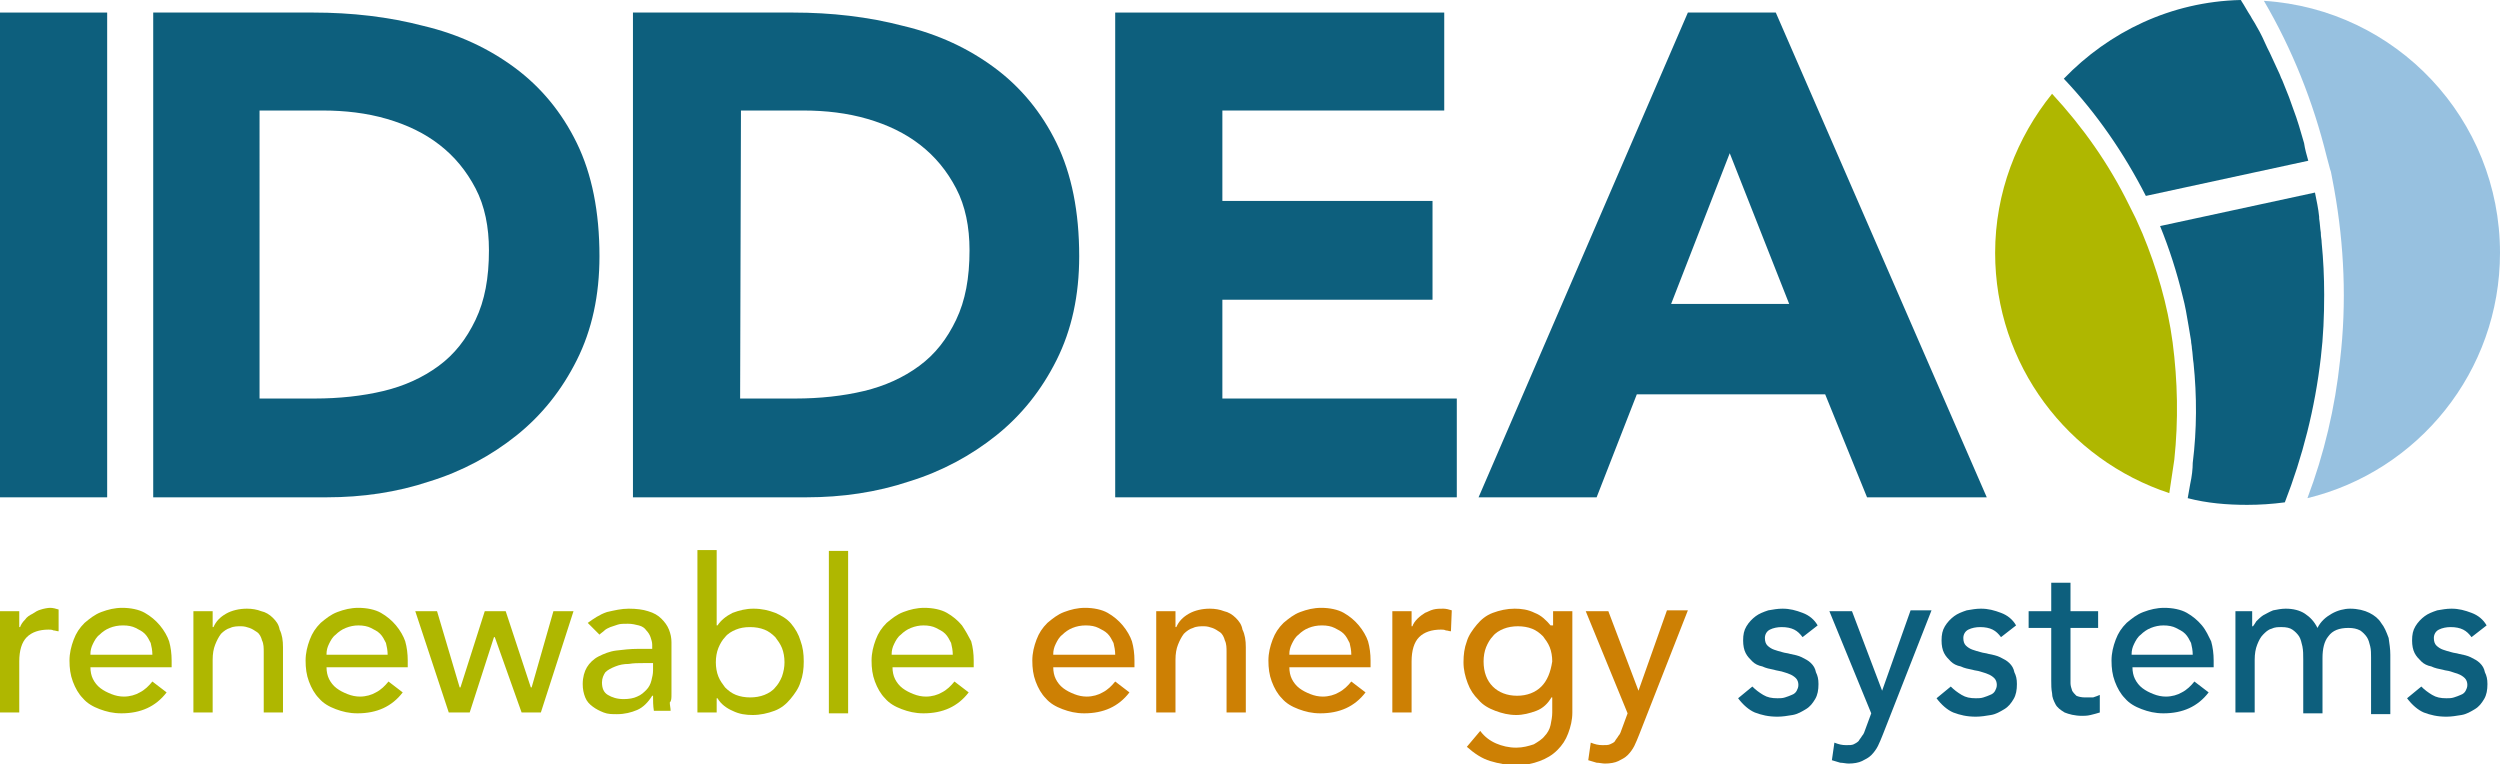
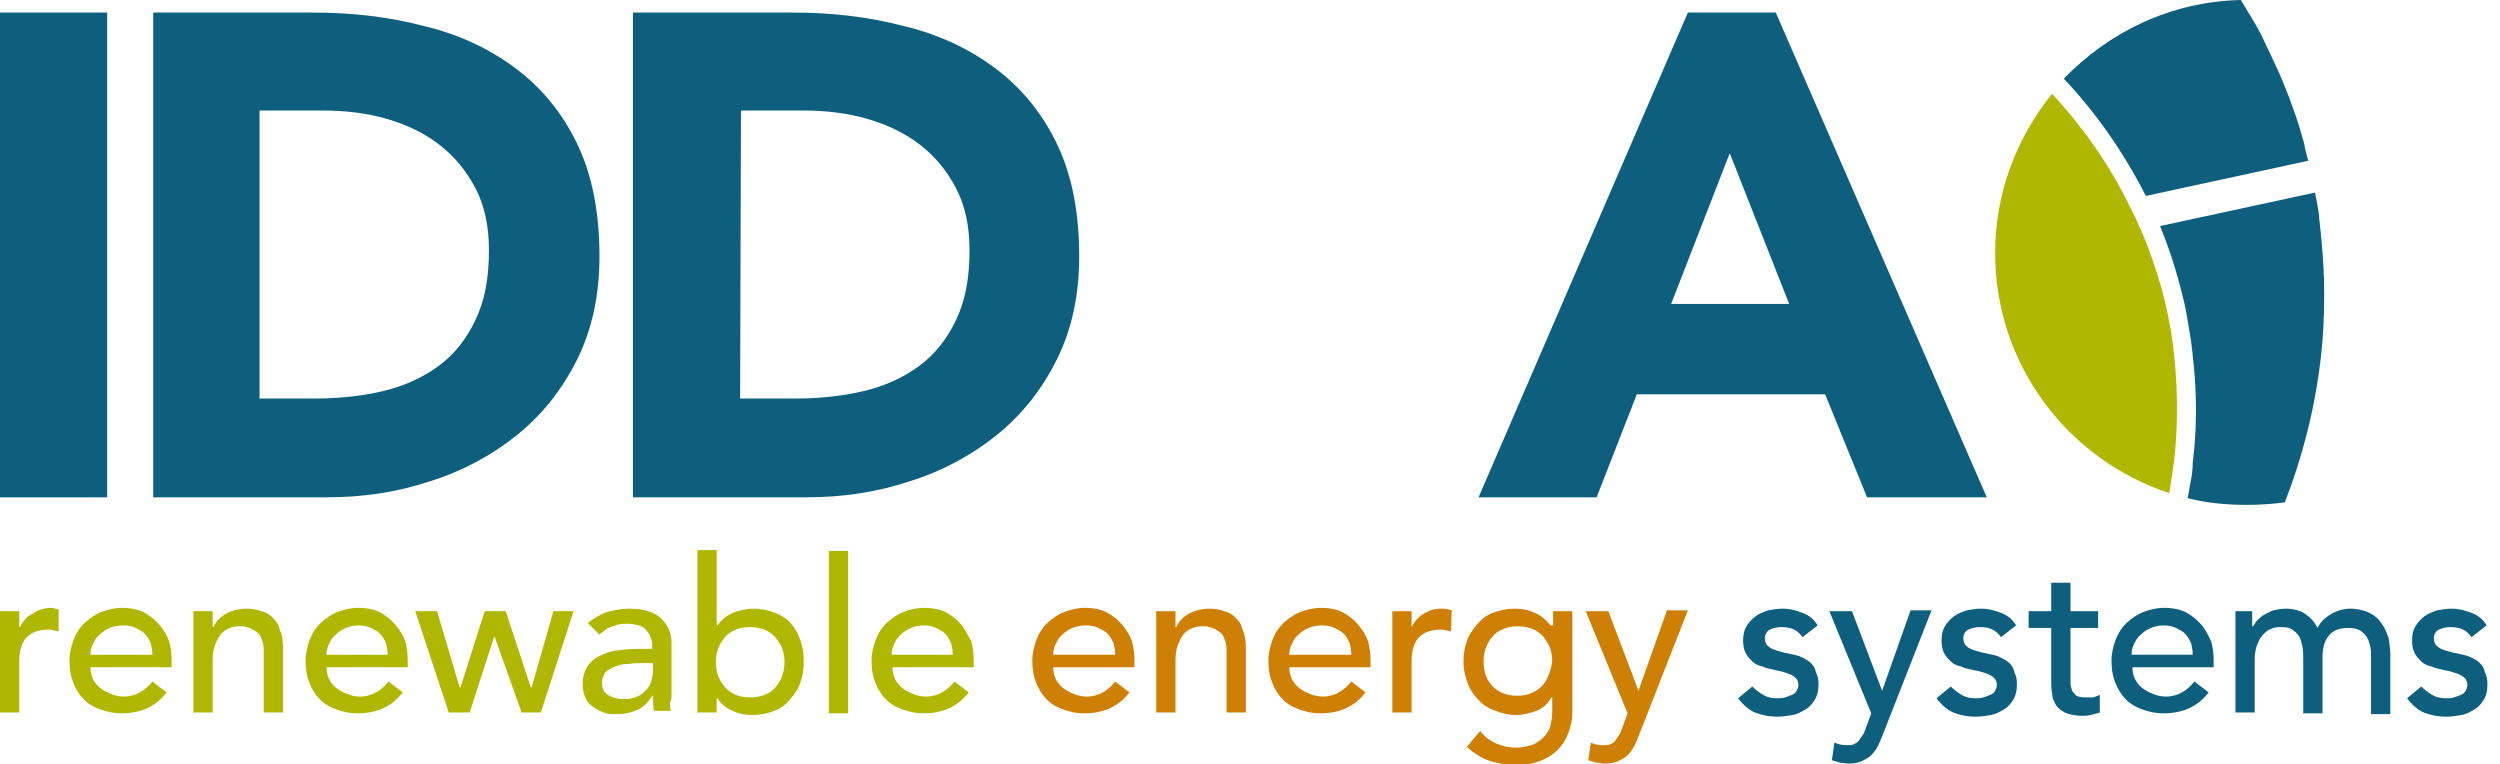
<svg xmlns="http://www.w3.org/2000/svg" version="1.1" id="Layer_1" x="0px" y="0px" width="298.6px" height="91.3px" viewBox="-750 455.7 298.6 91.3" style="enable-background:new -750 455.7 298.6 91.3;" xml:space="preserve">
  <style type="text/css">
	.st0{fill:#0D5F7D;}
	.st1{fill:none;}
	.st2{fill:#AFB700;}
	.st3{fill:#CD8004;}
	.st4{fill:#97C1E0;}
</style>
  <rect x="-750" y="457.2" class="st0" width="12.8" height="57.9" />
  <g>
    <path class="st0" d="M-719,503.3h6.6c2.9,0,5.7-0.3,8.2-0.9c2.5-0.6,4.7-1.6,6.6-3c1.9-1.4,3.3-3.2,4.4-5.5c1.1-2.3,1.6-5,1.6-8.3   c0-2.8-0.5-5.3-1.6-7.4c-1.1-2.1-2.5-3.8-4.3-5.2c-1.8-1.4-3.9-2.4-6.3-3.1c-2.4-0.7-5-1-7.6-1h-7.6V503.3z M-731.7,457.2h19.1   c4.6,0,9,0.5,13.2,1.6c4.2,1,7.8,2.7,10.9,5c3.1,2.3,5.6,5.3,7.4,9c1.8,3.7,2.7,8.2,2.7,13.5c0,4.7-0.9,8.8-2.7,12.4   c-1.8,3.6-4.2,6.6-7.2,9s-6.5,4.3-10.4,5.5c-3.9,1.3-8,1.9-12.3,1.9h-20.7V457.2z" />
    <path class="st0" d="M-661.6,503.3h6.6c2.9,0,5.7-0.3,8.2-0.9c2.5-0.6,4.7-1.6,6.6-3c1.9-1.4,3.3-3.2,4.4-5.5   c1.1-2.3,1.6-5,1.6-8.3c0-2.8-0.5-5.3-1.6-7.4c-1.1-2.1-2.5-3.8-4.3-5.2c-1.8-1.4-3.9-2.4-6.3-3.1c-2.4-0.7-5-1-7.6-1h-7.5   L-661.6,503.3L-661.6,503.3z M-674.4,457.2h19.1c4.6,0,9,0.5,13.2,1.6c4.2,1,7.8,2.7,10.9,5c3.1,2.3,5.6,5.3,7.4,9   c1.8,3.7,2.7,8.2,2.7,13.5c0,4.7-0.9,8.8-2.7,12.4s-4.2,6.6-7.2,9s-6.5,4.3-10.4,5.5c-3.9,1.3-8,1.9-12.3,1.9h-20.7V457.2z" />
  </g>
-   <polygon class="st0" points="-616.8,457.2 -577.5,457.2 -577.5,468.9 -604,468.9 -604,479.7 -578.9,479.7 -578.9,491.5 -604,491.5   -604,503.3 -576,503.3 -576,515.1 -616.8,515.1 " />
  <path class="st0" d="M-543.4,474l-7,18h14.1L-543.4,474z M-548.4,457.2h10.5l25.2,57.9H-527l-5-12.3h-22.5l-4.8,12.3h-14.1  L-548.4,457.2z" />
  <path class="st1" d="M-617.9,531.2c-0.3-0.3-0.7-0.6-1.1-0.7c-0.4-0.2-0.9-0.3-1.5-0.3s-1.1,0.1-1.6,0.3s-0.9,0.5-1.2,0.8  c-0.3,0.3-0.6,0.7-0.8,1.1c-0.2,0.4-0.3,0.8-0.3,1.2h7.3c0-0.5-0.1-1-0.2-1.4C-617.3,531.9-617.6,531.6-617.9,531.2z" />
  <path class="st1" d="M-637.1,531.2c-0.3-0.3-0.7-0.6-1.1-0.7c-0.4-0.2-0.9-0.3-1.5-0.3c-0.6,0-1.1,0.1-1.5,0.3  c-0.5,0.2-0.9,0.5-1.2,0.8c-0.3,0.3-0.6,0.7-0.8,1.1s-0.3,0.8-0.3,1.2h7.3c0-0.5-0.1-1-0.2-1.4  C-636.6,531.9-636.9,531.6-637.1,531.2z" />
  <path class="st1" d="M-589.7,531.2c-0.3-0.3-0.7-0.6-1.1-0.7c-0.4-0.2-0.9-0.3-1.5-0.3c-0.6,0-1.1,0.1-1.6,0.3s-0.9,0.5-1.2,0.8  c-0.3,0.3-0.6,0.7-0.8,1.1c-0.2,0.4-0.3,0.8-0.3,1.2h7.3c0-0.5-0.1-1-0.2-1.4C-589.2,531.9-589.4,531.6-589.7,531.2z" />
  <path class="st1" d="M-674.9,535.1c-0.6,0.1-1.1,0.2-1.6,0.3c-0.5,0.2-0.9,0.4-1.2,0.7s-0.4,0.7-0.4,1.2c0,0.7,0.2,1.2,0.7,1.5  c0.5,0.3,1.1,0.5,1.9,0.5c0.6,0,1.2-0.1,1.6-0.3c0.4-0.2,0.8-0.5,1.1-0.8s0.5-0.7,0.6-1.1c0.1-0.4,0.2-0.8,0.2-1.2v-0.8h-1.2  C-673.8,535-674.3,535-674.9,535.1z" />
  <path class="st1" d="M-732.9,531.2c-0.3-0.3-0.7-0.6-1.1-0.7c-0.4-0.2-0.9-0.3-1.5-0.3s-1.1,0.1-1.6,0.3s-0.9,0.5-1.2,0.8  c-0.3,0.3-0.6,0.7-0.8,1.1c-0.2,0.4-0.3,0.8-0.3,1.2h7.4c0-0.5-0.1-1-0.2-1.4C-732.4,531.9-732.6,531.6-732.9,531.2z" />
-   <path class="st1" d="M-565.9,531.7c-0.3-0.4-0.8-0.7-1.3-0.9c-0.5-0.2-1.1-0.3-1.7-0.3c-0.6,0-1.2,0.1-1.7,0.3s-0.9,0.5-1.3,0.9  c-0.3,0.4-0.6,0.8-0.8,1.3s-0.3,1.1-0.3,1.7c0,1.2,0.4,2.2,1.1,3c0.7,0.7,1.7,1.1,2.9,1.1s2.2-0.4,2.9-1.1c0.7-0.7,1.1-1.7,1.1-3  c0-0.6-0.1-1.2-0.3-1.7C-565.3,532.5-565.6,532.1-565.9,531.7z" />
-   <path class="st1" d="M-704.7,531.2c-0.3-0.3-0.7-0.6-1.1-0.7c-0.4-0.2-0.9-0.3-1.5-0.3c-0.6,0-1.1,0.1-1.5,0.3  c-0.5,0.2-0.9,0.5-1.2,0.8c-0.3,0.3-0.6,0.7-0.8,1.1c-0.2,0.5-0.2,0.9-0.2,1.4h7.3c0-0.5-0.1-1-0.2-1.4  C-704.2,531.9-704.4,531.6-704.7,531.2z" />
  <path class="st1" d="M-657.4,531.7c-0.3-0.4-0.8-0.7-1.3-0.9c-0.5-0.2-1.1-0.3-1.7-0.3c-0.6,0-1.2,0.1-1.7,0.3s-0.9,0.5-1.3,0.9  c-0.3,0.4-0.6,0.8-0.8,1.3s-0.3,1.1-0.3,1.7s0.1,1.2,0.3,1.7s0.5,1,0.8,1.3c0.3,0.4,0.8,0.7,1.3,0.9c0.5,0.2,1,0.3,1.7,0.3  c0.6,0,1.2-0.1,1.7-0.3s0.9-0.5,1.3-0.9c0.3-0.4,0.6-0.8,0.8-1.3c0.2-0.5,0.3-1.1,0.3-1.7s-0.1-1.2-0.3-1.7  C-656.8,532.5-657,532.1-657.4,531.7z" />
  <path class="st1" d="M-489,531.2c-0.3-0.3-0.7-0.6-1.1-0.7c-0.4-0.2-0.9-0.3-1.5-0.3s-1.1,0.1-1.5,0.3c-0.5,0.2-0.9,0.5-1.2,0.8  c-0.3,0.3-0.6,0.7-0.8,1.1s-0.3,0.8-0.3,1.2h7.3c0-0.5-0.1-1-0.2-1.4C-488.5,531.9-488.7,531.6-489,531.2z" />
  <path class="st2" d="M-745.1,528.5c-0.4,0.1-0.7,0.3-1,0.5c-0.4,0.2-0.7,0.4-0.9,0.7c-0.3,0.3-0.5,0.6-0.6,0.9h-0.1v-1.9h-2.3v12.1  h2.3v-6.1c0-1.3,0.3-2.3,0.9-2.9c0.6-0.6,1.5-0.9,2.6-0.9c0.2,0,0.4,0,0.6,0.1c0.2,0,0.4,0.1,0.6,0.1v-2.6c-0.3-0.1-0.7-0.2-1-0.2  S-744.8,528.4-745.1,528.5z" />
  <path class="st2" d="M-730.9,530.4c-0.5-0.6-1.1-1.1-1.8-1.5c-0.7-0.4-1.7-0.6-2.7-0.6c-0.9,0-1.7,0.2-2.5,0.5  c-0.8,0.3-1.4,0.8-2,1.3c-0.6,0.6-1,1.2-1.3,2c-0.3,0.8-0.5,1.6-0.5,2.5c0,0.9,0.1,1.7,0.4,2.5c0.3,0.8,0.7,1.5,1.2,2  c0.5,0.6,1.2,1,2,1.3c0.8,0.3,1.6,0.5,2.6,0.5c2.3,0,4.1-0.8,5.4-2.5l-1.7-1.3c-0.4,0.5-0.9,1-1.5,1.3c-0.5,0.3-1.2,0.5-1.9,0.5  c-0.5,0-1-0.1-1.5-0.3s-0.9-0.4-1.3-0.7s-0.7-0.7-0.9-1.1c-0.2-0.4-0.3-0.9-0.3-1.4h9.7v-0.8c0-0.8-0.1-1.6-0.3-2.3  C-730,531.7-730.4,531-730.9,530.4z M-739.2,533.8c0-0.4,0.1-0.8,0.3-1.2c0.2-0.4,0.4-0.8,0.8-1.1c0.3-0.3,0.7-0.6,1.2-0.8  s1-0.3,1.6-0.3c0.6,0,1.1,0.1,1.5,0.3c0.4,0.2,0.8,0.4,1.1,0.7s0.5,0.7,0.7,1.1c0.1,0.4,0.2,0.9,0.2,1.4h-7.4V533.8z" />
  <path class="st2" d="M-717.4,529.5c-0.4-0.4-0.9-0.7-1.4-0.8c-0.5-0.2-1.1-0.3-1.7-0.3c-0.9,0-1.8,0.2-2.5,0.6s-1.2,0.9-1.5,1.6  h-0.1v-1.9h-2.3v12.1h2.3v-6.3c0-0.7,0.1-1.3,0.3-1.8s0.4-0.9,0.7-1.3c0.3-0.3,0.7-0.6,1.1-0.7c0.4-0.2,0.9-0.2,1.3-0.2  c0.4,0,0.7,0.1,1,0.2c0.3,0.1,0.6,0.3,0.9,0.5s0.5,0.6,0.6,1c0.2,0.4,0.2,0.9,0.2,1.4v7.2h2.3V533c0-0.8-0.1-1.5-0.4-2.1  C-716.7,530.3-717,529.9-717.4,529.5z" />
  <path class="st2" d="M-702.7,530.4c-0.5-0.6-1.1-1.1-1.8-1.5c-0.7-0.4-1.7-0.6-2.7-0.6c-0.9,0-1.7,0.2-2.5,0.5  c-0.8,0.3-1.4,0.8-2,1.3c-0.6,0.6-1,1.2-1.3,2c-0.3,0.8-0.5,1.6-0.5,2.5c0,0.9,0.1,1.7,0.4,2.5c0.3,0.8,0.7,1.5,1.2,2  c0.5,0.6,1.2,1,2,1.3c0.8,0.3,1.6,0.5,2.6,0.5c2.3,0,4.1-0.8,5.4-2.5l-1.7-1.3c-0.4,0.5-0.9,1-1.5,1.3c-0.5,0.3-1.2,0.5-1.9,0.5  c-0.5,0-1-0.1-1.5-0.3s-0.9-0.4-1.3-0.7c-0.4-0.3-0.7-0.7-0.9-1.1c-0.2-0.4-0.3-0.9-0.3-1.4h9.7v-0.8c0-0.8-0.1-1.6-0.3-2.3  C-701.8,531.7-702.2,531-702.7,530.4z M-711,533.8c0-0.4,0.1-0.8,0.3-1.2c0.2-0.4,0.4-0.8,0.8-1.1c0.3-0.3,0.7-0.6,1.2-0.8  s1-0.3,1.5-0.3c0.6,0,1.1,0.1,1.5,0.3c0.4,0.2,0.8,0.4,1.1,0.7c0.3,0.3,0.5,0.7,0.7,1.1c0.1,0.4,0.2,0.9,0.2,1.4h-7.3V533.8z" />
  <polygon class="st2" points="-686.5,537.8 -686.6,537.8 -689.6,528.7 -692.1,528.7 -695,537.8 -695.1,537.8 -697.8,528.7   -700.4,528.7 -696.4,540.8 -693.9,540.8 -691,531.8 -690.9,531.8 -687.7,540.8 -685.4,540.8 -681.5,528.7 -683.9,528.7 " />
  <path class="st2" d="M-669.8,538.6v-6.2c0-0.5-0.1-1-0.3-1.5c-0.2-0.5-0.5-0.9-0.9-1.3c-0.4-0.4-0.9-0.7-1.6-0.9  c-0.6-0.2-1.4-0.3-2.3-0.3c-0.9,0-1.7,0.2-2.6,0.4c-0.9,0.3-1.6,0.8-2.3,1.3l1.4,1.4c0.2-0.2,0.4-0.3,0.6-0.5  c0.2-0.2,0.5-0.3,0.7-0.4c0.3-0.1,0.6-0.2,0.9-0.3c0.3-0.1,0.7-0.1,1.2-0.1s0.9,0.1,1.3,0.2c0.4,0.1,0.7,0.3,0.9,0.6  c0.2,0.2,0.4,0.5,0.5,0.8c0.1,0.3,0.2,0.6,0.2,0.9v0.5h-1.7c-0.9,0-1.8,0.1-2.6,0.2c-0.8,0.1-1.5,0.4-2.1,0.7  c-0.6,0.3-1.1,0.8-1.4,1.3c-0.3,0.5-0.5,1.2-0.5,2c0,0.6,0.1,1.1,0.3,1.6c0.2,0.5,0.5,0.8,0.9,1.1c0.4,0.3,0.8,0.5,1.3,0.7  s1,0.2,1.6,0.2c0.9,0,1.7-0.2,2.4-0.5c0.7-0.3,1.3-0.9,1.8-1.7h0.1c0,0.6,0,1.2,0.1,1.8h2c0-0.3-0.1-0.7-0.1-1  C-669.8,539.4-669.8,539.1-669.8,538.6z M-672,535.8c0,0.4-0.1,0.8-0.2,1.2c-0.1,0.4-0.3,0.8-0.6,1.1c-0.3,0.3-0.6,0.6-1.1,0.8  c-0.4,0.2-1,0.3-1.6,0.3c-0.8,0-1.4-0.2-1.9-0.5s-0.7-0.8-0.7-1.5c0-0.5,0.2-0.9,0.4-1.2c0.3-0.3,0.7-0.5,1.2-0.7  c0.5-0.2,1-0.3,1.6-0.3c0.6-0.1,1.1-0.1,1.7-0.1h1.2V535.8z" />
  <path class="st2" d="M-655.5,530.2c-0.5-0.6-1.2-1-1.9-1.3c-0.8-0.3-1.6-0.5-2.6-0.5c-0.9,0-1.7,0.2-2.5,0.5  c-0.8,0.4-1.4,0.9-1.8,1.5h-0.1v-9h-2.3v19.4h2.3v-1.7h0.1c0.4,0.7,1.1,1.2,1.8,1.5c0.8,0.4,1.6,0.5,2.4,0.5c0.9,0,1.8-0.2,2.6-0.5  c0.8-0.3,1.4-0.8,1.9-1.4s1-1.3,1.2-2c0.3-0.8,0.4-1.6,0.4-2.5s-0.1-1.7-0.4-2.5C-654.6,531.5-655,530.8-655.5,530.2z M-656.6,536.5  c-0.2,0.5-0.5,1-0.8,1.3c-0.3,0.4-0.8,0.7-1.3,0.9s-1.1,0.3-1.7,0.3c-0.6,0-1.2-0.1-1.7-0.3s-0.9-0.5-1.3-0.9  c-0.3-0.4-0.6-0.8-0.8-1.3s-0.3-1.1-0.3-1.7c0-0.6,0.1-1.2,0.3-1.7s0.5-1,0.8-1.3c0.3-0.4,0.8-0.7,1.3-0.9s1-0.3,1.7-0.3  c0.6,0,1.2,0.1,1.7,0.3s0.9,0.5,1.3,0.9c0.3,0.4,0.6,0.8,0.8,1.3c0.2,0.5,0.3,1.1,0.3,1.7C-656.3,535.4-656.4,535.9-656.6,536.5z" />
  <rect x="-651" y="521.5" class="st2" width="2.3" height="19.4" />
  <path class="st2" d="M-635.1,530.4c-0.5-0.6-1.1-1.1-1.8-1.5c-0.7-0.4-1.7-0.6-2.7-0.6c-0.9,0-1.7,0.2-2.5,0.5  c-0.8,0.3-1.4,0.8-2,1.3c-0.6,0.6-1,1.2-1.3,2c-0.3,0.8-0.5,1.6-0.5,2.5c0,0.9,0.1,1.7,0.4,2.5c0.3,0.8,0.7,1.5,1.2,2  c0.5,0.6,1.2,1,2,1.3s1.6,0.5,2.6,0.5c2.3,0,4.1-0.8,5.4-2.5l-1.7-1.3c-0.4,0.5-0.9,1-1.5,1.3c-0.5,0.3-1.2,0.5-1.9,0.5  c-0.5,0-1-0.1-1.5-0.3s-0.9-0.4-1.3-0.7c-0.4-0.3-0.7-0.7-0.9-1.1c-0.2-0.4-0.3-0.9-0.3-1.4h9.7v-0.8c0-0.8-0.1-1.6-0.3-2.3  C-634.3,531.7-634.7,531-635.1,530.4z M-643.5,533.8c0-0.4,0.1-0.8,0.3-1.2c0.2-0.4,0.4-0.8,0.8-1.1c0.3-0.3,0.7-0.6,1.2-0.8  s1-0.3,1.5-0.3c0.6,0,1.1,0.1,1.5,0.3c0.4,0.2,0.8,0.4,1.1,0.7c0.3,0.3,0.5,0.7,0.7,1.1c0.1,0.4,0.2,0.9,0.2,1.4h-7.3V533.8z" />
  <path class="st3" d="M-615.9,530.4c-0.5-0.6-1.1-1.1-1.8-1.5c-0.7-0.4-1.7-0.6-2.7-0.6c-0.9,0-1.7,0.2-2.5,0.5  c-0.8,0.3-1.4,0.8-2,1.3c-0.6,0.6-1,1.2-1.3,2c-0.3,0.8-0.5,1.6-0.5,2.5c0,0.9,0.1,1.7,0.4,2.5c0.3,0.8,0.7,1.5,1.2,2  c0.5,0.6,1.2,1,2,1.3c0.8,0.3,1.6,0.5,2.6,0.5c2.3,0,4.1-0.8,5.4-2.5l-1.7-1.3c-0.4,0.5-0.9,1-1.5,1.3c-0.5,0.3-1.2,0.5-1.9,0.5  c-0.5,0-1-0.1-1.5-0.3s-0.9-0.4-1.3-0.7s-0.7-0.7-0.9-1.1c-0.2-0.4-0.3-0.9-0.3-1.4h9.7v-0.8c0-0.8-0.1-1.6-0.3-2.3  C-615,531.7-615.4,531-615.9,530.4z M-624.2,533.8c0-0.4,0.1-0.8,0.3-1.2c0.2-0.4,0.4-0.8,0.8-1.1c0.3-0.3,0.7-0.6,1.2-0.8  s1-0.3,1.6-0.3s1.1,0.1,1.5,0.3s0.8,0.4,1.1,0.7c0.3,0.3,0.5,0.7,0.7,1.1c0.1,0.4,0.2,0.9,0.2,1.4h-7.4V533.8z" />
  <path class="st3" d="M-602.4,529.5c-0.4-0.4-0.9-0.7-1.4-0.8c-0.5-0.2-1.1-0.3-1.7-0.3c-0.9,0-1.8,0.2-2.5,0.6  c-0.7,0.4-1.2,0.9-1.5,1.6h-0.1v-1.9h-2.3v12.1h2.3v-6.3c0-0.7,0.1-1.3,0.3-1.8s0.4-0.9,0.7-1.3c0.3-0.3,0.7-0.6,1.1-0.7  c0.4-0.2,0.9-0.2,1.3-0.2c0.4,0,0.7,0.1,1,0.2c0.3,0.1,0.6,0.3,0.9,0.5s0.5,0.6,0.6,1c0.2,0.4,0.2,0.9,0.2,1.4v7.2h2.3V533  c0-0.8-0.1-1.5-0.4-2.1C-601.7,530.3-602,529.9-602.4,529.5z" />
  <path class="st3" d="M-587.7,530.4c-0.5-0.6-1.1-1.1-1.8-1.5c-0.7-0.4-1.7-0.6-2.7-0.6c-0.9,0-1.7,0.2-2.5,0.5  c-0.8,0.3-1.4,0.8-2,1.3c-0.6,0.6-1,1.2-1.3,2c-0.3,0.8-0.5,1.6-0.5,2.5c0,0.9,0.1,1.7,0.4,2.5c0.3,0.8,0.7,1.5,1.2,2  c0.5,0.6,1.2,1,2,1.3c0.8,0.3,1.6,0.5,2.6,0.5c2.3,0,4.1-0.8,5.4-2.5l-1.7-1.3c-0.4,0.5-0.9,1-1.5,1.3c-0.5,0.3-1.2,0.5-1.9,0.5  c-0.5,0-1-0.1-1.5-0.3s-0.9-0.4-1.3-0.7c-0.4-0.3-0.7-0.7-0.9-1.1c-0.2-0.4-0.3-0.9-0.3-1.4h9.7v-0.8c0-0.8-0.1-1.6-0.3-2.3  C-586.8,531.7-587.2,531-587.7,530.4z M-596,533.8c0-0.4,0.1-0.8,0.3-1.2c0.2-0.4,0.4-0.8,0.8-1.1c0.3-0.3,0.7-0.6,1.2-0.8  s1-0.3,1.6-0.3c0.6,0,1.1,0.1,1.5,0.3c0.4,0.2,0.8,0.4,1.1,0.7c0.3,0.3,0.5,0.7,0.7,1.1c0.1,0.4,0.2,0.9,0.2,1.4h-7.4V533.8z" />
  <path class="st3" d="M-578.8,528.5c-0.4,0.1-0.7,0.3-1,0.4c-0.3,0.2-0.6,0.4-0.9,0.7s-0.5,0.6-0.6,0.9h-0.1v-1.8h-2.3v12.1h2.3v-6.1  c0-1.3,0.3-2.3,0.9-2.9c0.6-0.6,1.5-0.9,2.6-0.9c0.2,0,0.4,0,0.6,0.1c0.2,0,0.4,0.1,0.6,0.1l0.1-2.5c-0.3-0.1-0.7-0.2-1-0.2  C-578,528.4-578.4,528.4-578.8,528.5z" />
  <path class="st3" d="M-564.8,530.4L-564.8,530.4c-0.5-0.6-1.1-1.2-1.9-1.5c-0.8-0.4-1.6-0.5-2.4-0.5c-0.9,0-1.8,0.2-2.6,0.5  c-0.8,0.3-1.4,0.8-1.9,1.4c-0.5,0.6-1,1.3-1.2,2c-0.3,0.8-0.4,1.6-0.4,2.5c0,0.9,0.2,1.7,0.5,2.5c0.3,0.8,0.7,1.4,1.3,2  c0.5,0.6,1.2,1,2,1.3c0.8,0.3,1.6,0.5,2.5,0.5c0.8,0,1.6-0.2,2.4-0.5c0.8-0.3,1.4-0.9,1.8-1.6h0.1v1.8c0,0.5-0.1,1-0.2,1.5  c-0.1,0.5-0.4,1-0.7,1.3c-0.3,0.4-0.8,0.7-1.3,1c-0.6,0.2-1.3,0.4-2.1,0.4c-0.9,0-1.7-0.2-2.4-0.5c-0.7-0.3-1.4-0.8-1.9-1.5  l-1.6,1.9c0.9,0.8,1.8,1.4,2.8,1.7s2,0.5,3.2,0.5c1,0,1.9-0.2,2.7-0.5s1.5-0.7,2.1-1.3c0.6-0.6,1-1.2,1.3-2c0.3-0.8,0.5-1.6,0.5-2.5  v-12.1h-2.3v1.7H-564.8z M-565.9,537.7c-0.7,0.7-1.7,1.1-2.9,1.1s-2.2-0.4-2.9-1.1c-0.7-0.7-1.1-1.7-1.1-3c0-0.6,0.1-1.2,0.3-1.7  c0.2-0.5,0.5-1,0.8-1.3c0.3-0.4,0.8-0.7,1.3-0.9c0.5-0.2,1.1-0.3,1.7-0.3c0.6,0,1.2,0.1,1.7,0.3s0.9,0.5,1.3,0.9  c0.3,0.4,0.6,0.8,0.8,1.3s0.3,1.1,0.3,1.7C-564.8,536-565.2,537-565.9,537.7z" />
  <path class="st3" d="M-554.3,538.2L-554.3,538.2l-3.6-9.5h-2.7l5,12.2l-0.7,1.9c-0.1,0.3-0.2,0.6-0.4,0.8c-0.1,0.2-0.3,0.4-0.4,0.6  s-0.4,0.3-0.6,0.4c-0.2,0.1-0.5,0.1-0.9,0.1c-0.5,0-0.9-0.1-1.4-0.3l-0.3,2.1c0.3,0.1,0.7,0.2,1,0.3c0.3,0,0.7,0.1,1,0.1  c0.6,0,1.2-0.1,1.6-0.3c0.4-0.2,0.8-0.4,1.1-0.7c0.3-0.3,0.6-0.7,0.8-1.1c0.2-0.4,0.4-0.9,0.6-1.4l5.8-14.8h-2.5L-554.3,538.2z" />
  <path class="st0" d="M-533.7,534.9c-0.3-0.3-0.7-0.5-1.1-0.7c-0.4-0.2-0.9-0.3-1.4-0.4c-0.3-0.1-0.6-0.1-0.9-0.2  c-0.4-0.1-0.7-0.2-1-0.3c-0.3-0.1-0.6-0.3-0.8-0.5c-0.2-0.2-0.3-0.5-0.3-0.9c0-0.4,0.2-0.8,0.6-1c0.4-0.2,0.9-0.3,1.4-0.3  c0.6,0,1.1,0.1,1.5,0.3c0.4,0.2,0.7,0.5,1,0.9l1.8-1.4c-0.4-0.7-1-1.2-1.8-1.5c-0.8-0.3-1.5-0.5-2.4-0.5c-0.6,0-1.1,0.1-1.7,0.2  c-0.6,0.2-1.1,0.4-1.5,0.7s-0.8,0.7-1.1,1.2c-0.3,0.5-0.4,1-0.4,1.7c0,0.6,0.1,1.1,0.3,1.5c0.2,0.4,0.5,0.7,0.8,1  c0.3,0.3,0.7,0.5,1.2,0.6c0.4,0.2,0.9,0.3,1.4,0.4c0.3,0.1,0.5,0.1,0.9,0.2c0.3,0.1,0.7,0.2,0.9,0.3c0.3,0.1,0.6,0.3,0.8,0.5  s0.3,0.5,0.3,0.8s-0.1,0.5-0.2,0.7c-0.1,0.2-0.3,0.4-0.6,0.5c-0.2,0.1-0.5,0.2-0.8,0.3s-0.6,0.1-0.9,0.1c-0.7,0-1.2-0.1-1.7-0.4  s-0.9-0.6-1.3-1l-1.7,1.4c0.6,0.8,1.3,1.4,2,1.7c0.8,0.3,1.6,0.5,2.7,0.5c0.6,0,1.2-0.1,1.8-0.2c0.6-0.1,1.1-0.4,1.6-0.7  c0.5-0.3,0.8-0.7,1.1-1.2c0.3-0.5,0.4-1.1,0.4-1.8c0-0.6-0.1-1-0.3-1.4C-533.2,535.5-533.4,535.2-533.7,534.9z" />
  <path class="st0" d="M-525.2,538.2L-525.2,538.2l-3.6-9.5h-2.7l5,12.2l-0.7,1.9c-0.1,0.3-0.2,0.6-0.4,0.8c-0.1,0.2-0.3,0.4-0.4,0.6  c-0.2,0.2-0.4,0.3-0.6,0.4c-0.2,0.1-0.5,0.1-0.9,0.1c-0.5,0-0.9-0.1-1.4-0.3l-0.3,2.1c0.3,0.1,0.7,0.2,1,0.3c0.3,0,0.7,0.1,1,0.1  c0.6,0,1.2-0.1,1.6-0.3c0.4-0.2,0.8-0.4,1.1-0.7c0.3-0.3,0.6-0.7,0.8-1.1c0.2-0.4,0.4-0.9,0.6-1.4l5.8-14.8h-2.5L-525.2,538.2z" />
  <path class="st0" d="M-510,534.9c-0.3-0.3-0.7-0.5-1.1-0.7s-0.9-0.3-1.4-0.4c-0.3-0.1-0.6-0.1-0.9-0.2c-0.4-0.1-0.7-0.2-1-0.3  c-0.3-0.1-0.6-0.3-0.8-0.5c-0.2-0.2-0.3-0.5-0.3-0.9c0-0.4,0.2-0.8,0.6-1c0.4-0.2,0.9-0.3,1.4-0.3c0.6,0,1.1,0.1,1.5,0.3  c0.4,0.2,0.7,0.5,1,0.9l1.8-1.4c-0.4-0.7-1-1.2-1.8-1.5c-0.8-0.3-1.5-0.5-2.4-0.5c-0.6,0-1.1,0.1-1.7,0.2c-0.6,0.2-1.1,0.4-1.5,0.7  c-0.4,0.3-0.8,0.7-1.1,1.2s-0.4,1-0.4,1.7c0,0.6,0.1,1.1,0.3,1.5c0.2,0.4,0.5,0.7,0.8,1c0.3,0.3,0.7,0.5,1.2,0.6  c0.4,0.2,0.9,0.3,1.4,0.4c0.3,0.1,0.6,0.1,0.9,0.2c0.3,0.1,0.7,0.2,0.9,0.3c0.3,0.1,0.6,0.3,0.8,0.5c0.2,0.2,0.3,0.5,0.3,0.8  s-0.1,0.5-0.2,0.7c-0.1,0.2-0.3,0.4-0.6,0.5c-0.2,0.1-0.5,0.2-0.8,0.3c-0.3,0.1-0.6,0.1-0.9,0.1c-0.7,0-1.2-0.1-1.7-0.4  s-0.9-0.6-1.3-1l-1.7,1.4c0.6,0.8,1.3,1.4,2,1.7c0.8,0.3,1.6,0.5,2.7,0.5c0.6,0,1.2-0.1,1.8-0.2c0.6-0.1,1.1-0.4,1.6-0.7  c0.5-0.3,0.8-0.7,1.1-1.2c0.3-0.5,0.4-1.1,0.4-1.8c0-0.6-0.1-1-0.3-1.4C-509.5,535.5-509.7,535.2-510,534.9z" />
  <path class="st0" d="M-501,539c-0.4,0-0.8-0.1-1-0.2c-0.2-0.2-0.4-0.4-0.5-0.6c-0.1-0.3-0.2-0.6-0.2-0.9c0-0.3,0-0.7,0-1v-5.6h3.3  v-2h-3.3v-3.4h-2.3v3.4h-2.7v2h2.7v6.3c0,0.5,0,1,0.1,1.5c0,0.5,0.2,0.9,0.4,1.3c0.2,0.4,0.6,0.7,1.1,1c0.5,0.2,1.2,0.4,2.1,0.4  c0.2,0,0.6,0,1-0.1c0.4-0.1,0.8-0.2,1.1-0.3v-2.1c-0.2,0.1-0.5,0.2-0.8,0.3C-500.5,539-500.8,539-501,539z" />
  <path class="st0" d="M-487,530.4c-0.5-0.6-1.1-1.1-1.8-1.5c-0.7-0.4-1.7-0.6-2.7-0.6c-0.9,0-1.7,0.2-2.5,0.5c-0.8,0.3-1.4,0.8-2,1.3  c-0.6,0.6-1,1.2-1.3,2c-0.3,0.8-0.5,1.6-0.5,2.5c0,0.9,0.1,1.7,0.4,2.5c0.3,0.8,0.7,1.5,1.2,2c0.5,0.6,1.2,1,2,1.3s1.6,0.5,2.6,0.5  c2.3,0,4.1-0.8,5.4-2.5l-1.7-1.3c-0.4,0.5-0.9,1-1.5,1.3c-0.5,0.3-1.2,0.5-1.9,0.5c-0.5,0-1-0.1-1.5-0.3s-0.9-0.4-1.3-0.7  c-0.4-0.3-0.7-0.7-0.9-1.1c-0.2-0.4-0.3-0.9-0.3-1.4h9.7v-0.8c0-0.8-0.1-1.6-0.3-2.3C-486.2,531.7-486.5,531-487,530.4z   M-495.4,533.8c0-0.4,0.1-0.8,0.3-1.2c0.2-0.4,0.4-0.8,0.8-1.1c0.3-0.3,0.7-0.6,1.2-0.8s1-0.3,1.5-0.3c0.6,0,1.1,0.1,1.5,0.3  s0.8,0.4,1.1,0.7c0.3,0.3,0.5,0.7,0.7,1.1c0.1,0.4,0.2,0.9,0.2,1.4h-7.3V533.8z" />
  <path class="st0" d="M-465.6,530.1c-0.3-0.5-0.8-0.9-1.4-1.2s-1.4-0.5-2.3-0.5c-0.7,0-1.5,0.2-2.2,0.6c-0.7,0.4-1.3,0.9-1.7,1.7  c-0.4-0.8-0.9-1.3-1.5-1.7c-0.6-0.4-1.4-0.6-2.3-0.6c-0.5,0-1,0.1-1.5,0.2c-0.5,0.2-0.8,0.4-1.2,0.6c-0.3,0.2-0.6,0.5-0.8,0.7  c-0.2,0.3-0.3,0.5-0.4,0.6h-0.1v-1.8h-2v12.1h2.3v-6.3c0-0.7,0.1-1.3,0.3-1.8c0.2-0.5,0.4-0.9,0.7-1.2c0.3-0.3,0.6-0.6,1-0.7  c0.4-0.2,0.8-0.2,1.2-0.2c0.6,0,1,0.1,1.3,0.3s0.6,0.5,0.8,0.8c0.2,0.3,0.3,0.8,0.4,1.2c0.1,0.5,0.1,1,0.1,1.6v6.4h2.3v-6.6  c0-1.1,0.2-2,0.7-2.6c0.5-0.7,1.3-1,2.4-1c0.6,0,1,0.1,1.4,0.3c0.3,0.2,0.6,0.5,0.8,0.8c0.2,0.3,0.3,0.7,0.4,1.1s0.1,0.9,0.1,1.3  v6.8h2.3v-7.1c0-0.7-0.1-1.3-0.2-2C-465,531.1-465.2,530.6-465.6,530.1z" />
  <path class="st0" d="M-453.8,534.9c-0.3-0.3-0.7-0.5-1.1-0.7s-0.9-0.3-1.4-0.4c-0.3-0.1-0.6-0.1-0.9-0.2c-0.4-0.1-0.7-0.2-1-0.3  c-0.3-0.1-0.6-0.3-0.8-0.5c-0.2-0.2-0.3-0.5-0.3-0.9c0-0.4,0.2-0.8,0.6-1c0.4-0.2,0.9-0.3,1.4-0.3c0.6,0,1.1,0.1,1.5,0.3  c0.4,0.2,0.7,0.5,1,0.9l1.8-1.4c-0.4-0.7-1-1.2-1.8-1.5c-0.8-0.3-1.5-0.5-2.4-0.5c-0.6,0-1.1,0.1-1.7,0.2c-0.6,0.2-1.1,0.4-1.5,0.7  s-0.8,0.7-1.1,1.2c-0.3,0.5-0.4,1-0.4,1.7c0,0.6,0.1,1.1,0.3,1.5c0.2,0.4,0.5,0.7,0.8,1s0.7,0.5,1.2,0.6c0.4,0.2,0.9,0.3,1.4,0.4  c0.3,0.1,0.6,0.1,0.9,0.2c0.3,0.1,0.6,0.2,0.9,0.3c0.3,0.1,0.6,0.3,0.8,0.5c0.2,0.2,0.3,0.5,0.3,0.8s-0.1,0.5-0.2,0.7  s-0.3,0.4-0.6,0.5c-0.2,0.1-0.5,0.2-0.8,0.3s-0.6,0.1-0.9,0.1c-0.7,0-1.2-0.1-1.7-0.4s-0.9-0.6-1.3-1l-1.7,1.4  c0.6,0.8,1.3,1.4,2,1.7c0.8,0.3,1.6,0.5,2.7,0.5c0.6,0,1.2-0.1,1.8-0.2c0.6-0.1,1.1-0.4,1.6-0.7c0.5-0.3,0.8-0.7,1.1-1.2  c0.3-0.5,0.4-1.1,0.4-1.8c0-0.6-0.1-1-0.3-1.4C-453.3,535.5-453.5,535.2-453.8,534.9z" />
-   <path class="st4" d="M-471.7,475.9L-471.7,475.9l0.1,0.3l0.1,0.5l0,0l0.3,1.6c1.2,6.7,1.5,13.6,0.7,20.4c-0.6,5.7-1.9,11.2-3.9,16.5  c13.2-3.2,23-15.1,23-29.3c0-16-12.4-29.1-28.2-30.1c3.4,5.8,5.9,12.1,7.5,18.6L-471.7,475.9z" />
  <path class="st2" d="M-490.9,514.6c0.2-1.3,0.4-2.7,0.6-4c0.5-4.7,0.4-9.4-0.2-14c-0.6-4.5-1.9-8.9-3.6-13l-0.8-1.8l0,0l-0.8-1.6  c-2.4-4.9-5.5-9.3-9.2-13.3c-4.2,5.2-6.8,11.8-6.8,19C-511.7,499.3-503,510.6-490.9,514.6z" />
  <path class="st0" d="M-488.4,513.5c-0.1,0.6-0.2,1.1-0.3,1.7c2.3,0.6,4.7,0.8,7.1,0.8c1.5,0,3-0.1,4.5-0.3  c2.1-5.4,3.6-11.2,4.3-17.3c0.3-2.5,0.4-5,0.4-7.5l0,0c0-2.1-0.1-4.2-0.3-6.2c0-0.4-0.1-0.7-0.1-1.1v-0.1c-0.1-0.6-0.1-1.1-0.2-1.7  c0-0.1,0-0.1,0-0.2c-0.1-1-0.3-1.9-0.5-2.9l-18.5,4c1.1,2.7,2,5.5,2.7,8.4c0.3,1.1,0.5,2.3,0.7,3.5c0.1,0.6,0.2,1.2,0.3,1.8  c0,0.3,0.1,0.6,0.1,0.9c0.1,0.6,0.1,1.2,0.2,1.8c0.4,3.9,0.4,7.9-0.1,11.9C-488.1,511.7-488.2,512.6-488.4,513.5z" />
  <path class="st0" d="M-474.3,474.9c-0.2-0.7-0.4-1.4-0.5-2.1c-0.4-1.4-0.8-2.8-1.3-4.1c-0.2-0.5-0.3-0.9-0.5-1.4  c-0.3-0.7-0.5-1.3-0.8-2c-0.1-0.2-0.2-0.4-0.3-0.7c-0.2-0.4-0.4-0.9-0.6-1.3s-0.4-0.9-0.6-1.3c-0.1-0.2-0.2-0.4-0.3-0.6  c-0.2-0.4-0.4-0.9-0.6-1.3s-0.4-0.8-0.7-1.3c-0.2-0.4-0.5-0.8-0.7-1.2c-0.4-0.6-0.7-1.2-1.1-1.8c0,0,0-0.1-0.1-0.1  c-8.3,0.2-15.7,3.8-21.1,9.4c3.9,4.1,7.2,8.9,9.8,14L-474.3,474.9z" />
</svg>